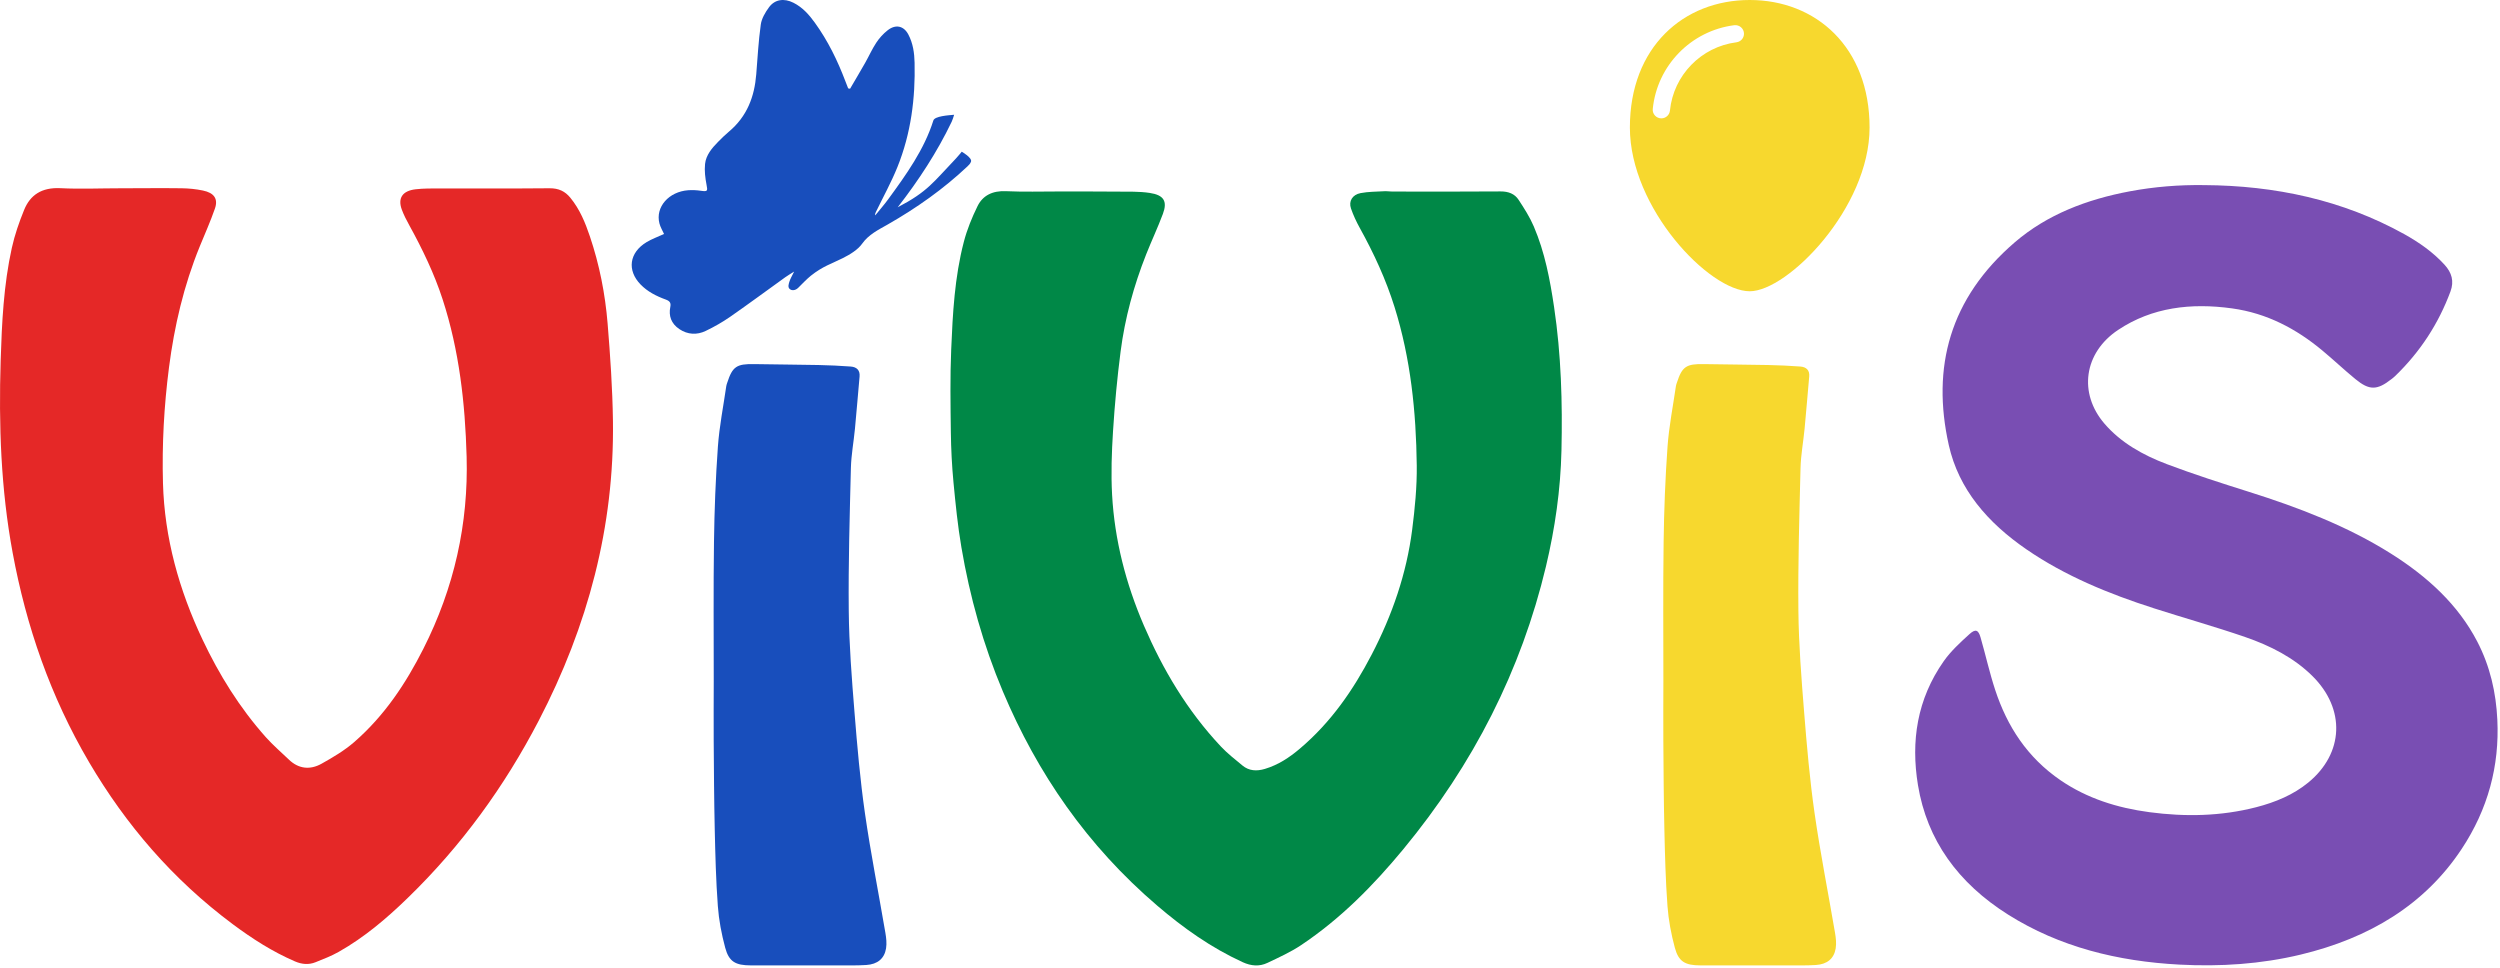
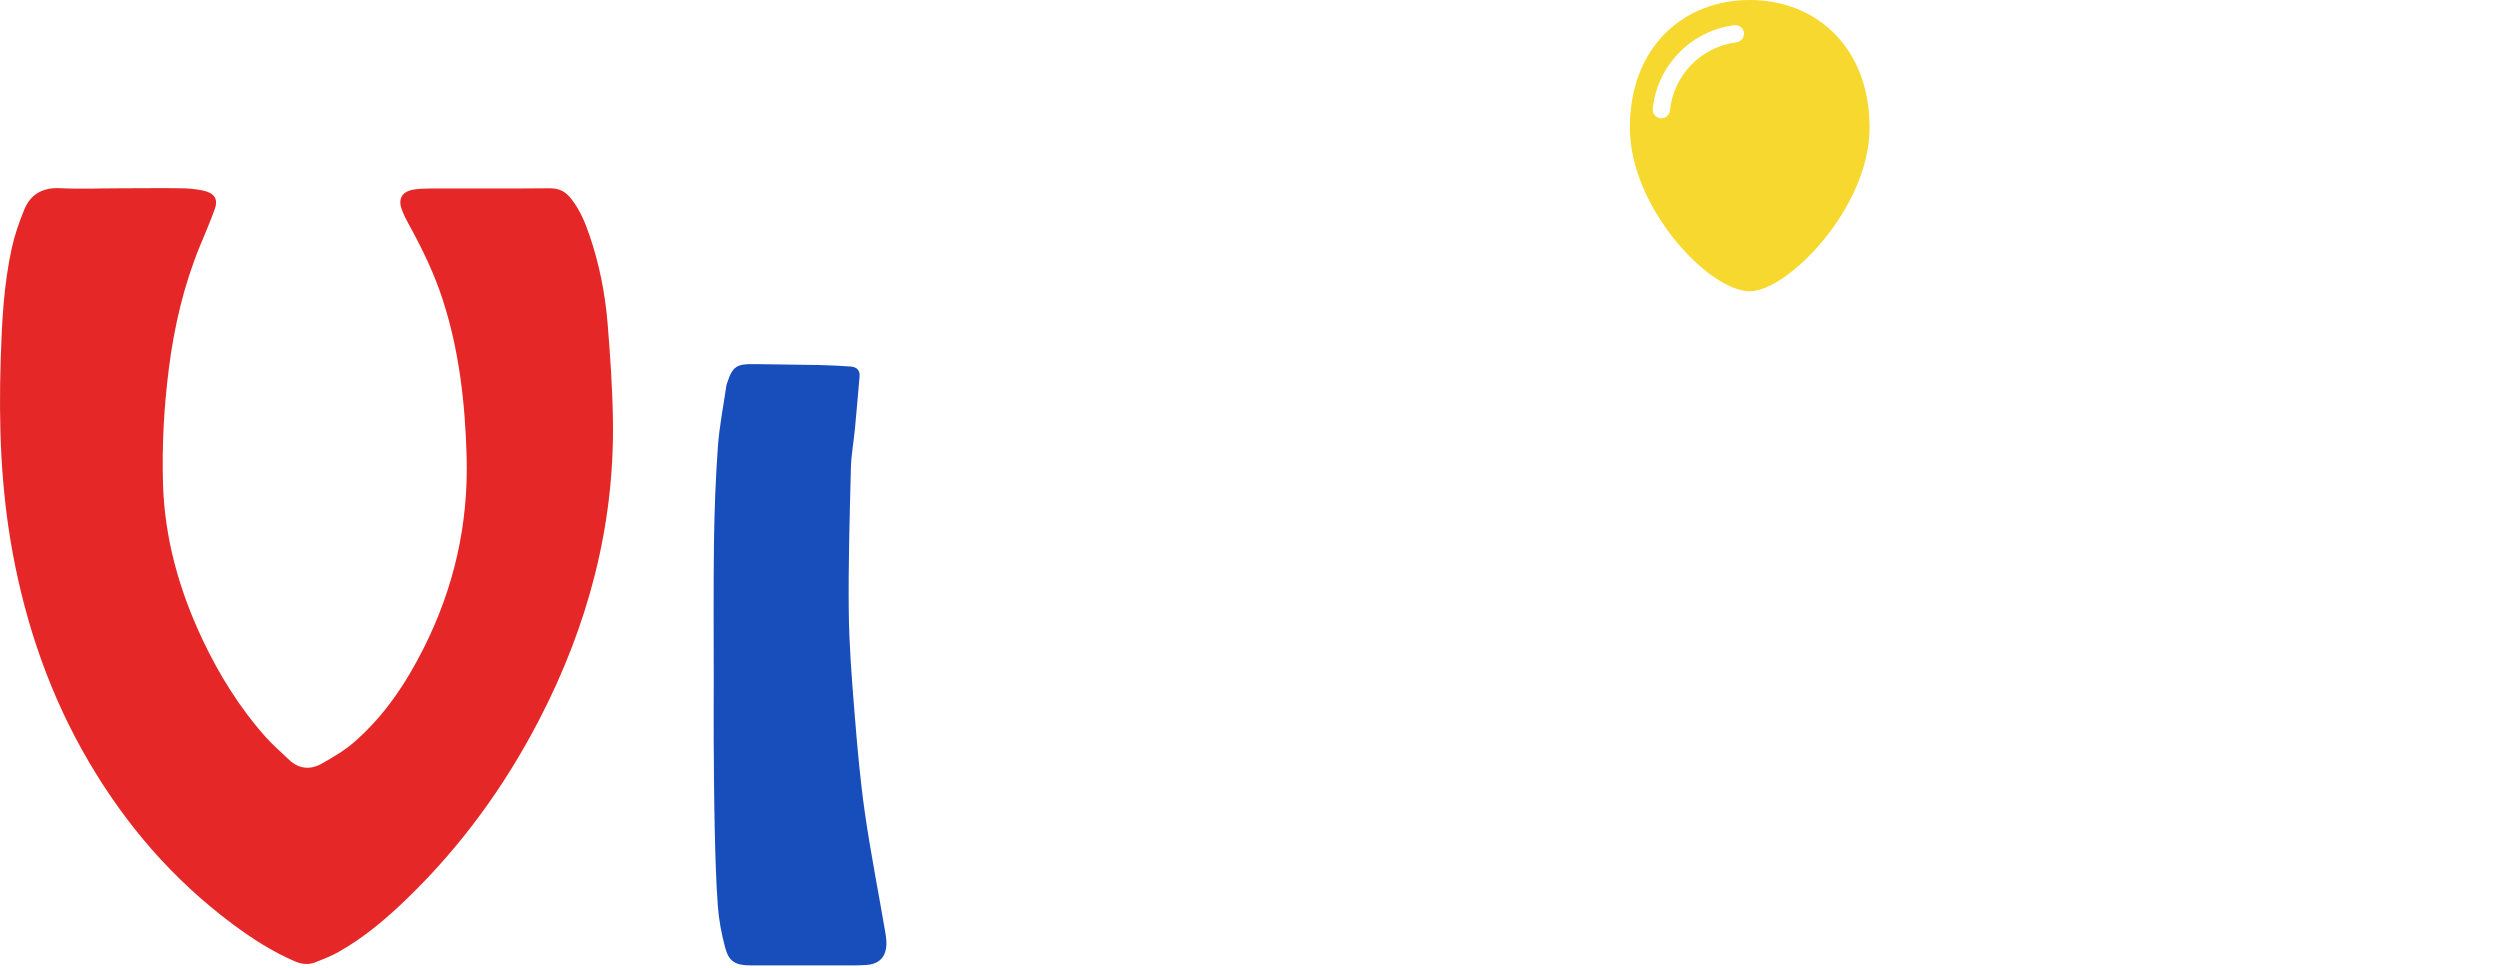
<svg xmlns="http://www.w3.org/2000/svg" width="824" height="319" viewBox="0 0 824 319" fill="none">
  <path fill-rule="evenodd" clip-rule="evenodd" d="M39.697 62.057C46.429 62.057 53.158 61.958 59.891 62.052C62.228 62.084 64.611 62.324 66.885 62.798C70.579 63.562 71.958 65.529 70.836 68.753C69.371 72.976 67.527 77.09 65.831 81.245C60.564 94.148 57.458 107.49 55.699 121.126C54.063 133.817 53.362 146.549 53.719 159.308C54.225 177.261 58.982 194.397 66.781 210.867C72.22 222.356 78.916 233.202 87.61 242.968C89.947 245.59 92.678 247.927 95.242 250.387C98.411 253.43 102.195 253.841 105.97 251.73C109.773 249.605 113.598 247.335 116.794 244.546C126.804 235.82 133.803 225.177 139.536 213.847C149.717 193.736 154.415 172.609 153.8 150.5C153.307 132.954 151.395 115.601 145.893 98.683C143.135 90.201 139.251 82.14 134.902 74.242C133.979 72.569 133.089 70.86 132.437 69.092C131.045 65.308 132.632 62.898 136.977 62.387C139.64 62.075 142.366 62.12 145.065 62.111C157.073 62.084 169.086 62.175 181.094 62.052C184.155 62.021 186.253 63.065 187.976 65.163C191.118 68.997 192.904 73.401 194.418 77.886C197.579 87.244 199.464 96.847 200.264 106.573C201.141 117.283 201.878 128.03 202.028 138.763C202.511 173.405 193.831 206.269 177.55 237.556C166.373 259.031 152.186 278.735 134.214 296.132C127.392 302.738 120.135 308.932 111.604 313.751C109.217 315.099 106.581 316.116 103.995 317.151C101.725 318.064 99.478 317.847 97.195 316.866C89.753 313.652 83.107 309.366 76.786 304.664C56.866 289.843 41.44 271.749 29.386 251.264C16.605 229.544 8.647 206.387 4.167 182.18C0.283 161.184 -0.449 140.034 0.22 118.82C0.613 106.392 1.192 93.949 3.896 81.715C4.836 77.456 6.296 73.251 7.96 69.169C9.94 64.304 13.716 61.713 19.919 62.025C26.492 62.355 33.1 62.057 39.697 62.057Z" fill="#E52827" />
  <path fill-rule="evenodd" clip-rule="evenodd" d="M235.25 224.482C235.25 209.223 235.121 193.957 235.329 178.698C235.469 168.2 235.867 157.688 236.618 147.212C237.097 140.516 238.426 133.879 239.389 127.215C239.443 126.835 239.597 126.465 239.715 126.094C241.424 120.813 242.812 119.9 248.594 120.008C255.666 120.139 262.741 120.166 269.812 120.311C273.339 120.384 276.87 120.546 280.387 120.809C282.395 120.962 283.498 122.052 283.317 124.086C282.797 129.828 282.341 135.57 281.793 141.308C281.378 145.63 280.564 149.934 280.455 154.261C280.066 169.954 279.592 185.66 279.75 201.353C279.863 212.489 280.749 223.625 281.64 234.738C282.53 245.837 283.493 256.955 285.076 267.982C286.975 281.179 289.583 294.291 291.821 307.448C292.111 309.138 292.314 310.929 292.043 312.597C291.491 315.956 289.231 317.828 285.532 318.063C282.372 318.267 279.185 318.19 276.011 318.194C266.498 318.208 256.99 318.208 247.478 318.194C242.432 318.185 240.266 316.978 239.028 312.38C237.82 307.886 236.939 303.252 236.6 298.631C235.98 290.226 235.768 281.785 235.578 273.362C235.356 263.565 235.307 253.763 235.234 243.966C235.185 237.473 235.25 230.978 235.25 224.482Z" fill="#184EBC" />
-   <path fill-rule="evenodd" clip-rule="evenodd" d="M280.179 29.256C281.844 26.405 283.532 23.575 285.158 20.709C286.41 18.502 287.431 16.178 288.831 14.057C289.821 12.555 291.104 11.128 292.566 9.982C295.214 7.904 297.881 8.508 299.39 11.37C300.938 14.302 301.375 17.461 301.449 20.658C301.722 32.391 300.267 43.932 295.814 55.006C293.783 60.059 291.104 64.898 288.714 69.835C288.554 70.17 288.363 70.494 288.472 70.993C289.884 69.246 291.381 67.546 292.703 65.741C298.7 57.541 304.615 49.301 307.637 39.709C308.089 38.271 312.616 37.994 314.483 37.826C314.191 38.668 314.015 39.425 313.68 40.115C308.896 50.105 302.801 59.424 295.88 68.318C305.827 63.132 307.578 60.076 315.139 52.172C315.802 51.478 316.991 50 316.991 50C316.991 50 320.5 52 320.044 53.279C319.801 53.959 319.346 54.398 318.87 54.846C311.014 62.259 302.147 68.544 292.547 74.015C289.455 75.777 286.308 77.294 284.171 80.312C282.744 82.328 280.163 83.884 277.757 85.092C274.076 86.937 271.188 87.752 267.251 90.884C266 91.879 264.12 93.836 263.121 94.83C262.123 95.825 260.876 95.871 260.207 95.176C259.598 94.542 260 93.5 260.156 92.926C260.453 91.908 261.049 90.957 261.747 89.51C260.503 90.302 259.622 90.805 258.815 91.386C252.779 95.722 246.813 100.139 240.703 104.386C238.161 106.152 235.412 107.727 232.573 109.084C229.68 110.468 226.646 110.297 223.929 108.48C221.184 106.647 220.341 104.066 220.934 101.161C221.215 99.781 220.727 99.2 219.417 98.724C216.282 97.589 213.385 96.092 211.124 93.756C206.616 89.097 207.388 83.271 213.089 79.825C214.851 78.76 216.871 78.039 218.864 77.118C218.376 76.023 217.67 74.88 217.351 73.652C215.951 68.267 220.412 63.151 226.88 62.699C228.237 62.606 229.637 62.68 230.982 62.875C233.236 63.198 233.287 62.995 232.873 60.878C232.437 58.636 232.156 56.297 232.386 54.047C232.682 51.177 234.597 48.857 236.695 46.74C237.81 45.613 238.941 44.49 240.165 43.464C246.302 38.349 248.669 31.786 249.258 24.514C249.702 19.036 249.991 13.534 250.755 8.091C251.032 6.114 252.214 4.106 253.465 2.398C255.388 -0.226 258.433 -0.651 261.509 0.901C264.582 2.449 266.68 4.87 268.555 7.459C272.899 13.46 276.049 19.968 278.619 26.725C278.923 27.524 279.239 28.324 279.551 29.123C279.761 29.166 279.972 29.205 280.183 29.248L280.179 29.256Z" fill="#184EBC" />
-   <path fill-rule="evenodd" clip-rule="evenodd" d="M349.075 63.11C355.463 63.11 361.847 63.099 368.235 63.157C371.812 63.189 375.447 63.058 378.946 63.587C383.621 64.288 384.837 66.349 383.291 70.495C381.613 74.989 379.547 79.366 377.78 83.833C373.674 94.213 370.772 104.874 369.357 115.811C368.226 124.537 367.412 133.304 366.856 142.07C366.413 149.051 366.165 156.077 366.544 163.053C367.367 177.928 371.052 192.314 377.034 206.199C383.25 220.626 391.248 234.158 402.388 246.03C404.527 248.309 407.068 250.285 409.514 252.315C411.666 254.101 414.207 254.241 416.906 253.432C421.364 252.102 425.026 249.634 428.381 246.799C438.77 238.019 446.095 227.299 452.085 215.788C458.899 202.704 463.605 189.018 465.445 174.641C466.345 167.592 467.05 160.462 466.964 153.378C466.747 135.754 464.98 118.262 459.64 101.194C456.81 92.138 452.831 83.507 448.174 75.107C447.035 73.05 446.036 70.898 445.281 68.705C444.458 66.318 445.751 64.161 448.45 63.646C450.982 63.162 453.636 63.18 456.24 63.031C457.131 62.981 458.035 63.135 458.939 63.135C470.807 63.144 482.68 63.198 494.553 63.094C497.229 63.072 499.255 63.917 500.516 65.838C502.379 68.673 504.228 71.571 505.539 74.637C509.192 83.186 510.879 92.165 512.226 101.208C514.568 116.91 515.016 132.693 514.658 148.499C514.364 161.376 512.542 174.116 509.545 186.699C501.402 220.865 485.641 251.949 462.484 279.957C452.75 291.73 442.016 302.708 428.851 311.511C425.428 313.798 421.545 315.557 417.76 317.361C415.097 318.632 412.353 318.405 409.6 317.14C399.101 312.324 389.978 305.814 381.496 298.562C358.248 278.705 341.877 254.792 330.56 227.937C324.072 212.537 319.633 196.645 316.875 180.383C315.672 173.303 314.949 166.15 314.27 159.011C313.75 153.545 313.475 148.047 313.402 142.558C313.285 133.444 313.136 124.32 313.515 115.219C314.013 103.324 314.641 91.392 317.67 79.746C318.719 75.708 320.329 71.739 322.196 67.945C323.896 64.482 327.061 62.809 331.582 63.017C337.401 63.284 343.242 63.11 349.075 63.11Z" fill="#008847" />
-   <path fill-rule="evenodd" clip-rule="evenodd" d="M548.25 224.482C548.25 209.223 548.121 193.957 548.329 178.698C548.47 168.2 548.867 157.688 549.618 147.212C550.097 140.516 551.426 133.879 552.389 127.215C552.444 126.835 552.597 126.465 552.715 126.094C554.424 120.813 555.812 119.9 561.595 120.008C568.666 120.139 575.741 120.166 582.812 120.311C586.339 120.384 589.87 120.546 593.388 120.809C595.395 120.962 596.498 122.052 596.317 124.086C595.797 129.828 595.341 135.57 594.794 141.308C594.378 145.63 593.564 149.934 593.455 154.261C593.067 169.954 592.592 185.66 592.75 201.353C592.863 212.489 593.749 223.625 594.64 234.738C595.531 245.837 596.494 256.955 598.076 267.982C599.975 281.179 602.584 294.291 604.822 307.448C605.111 309.138 605.314 310.929 605.043 312.597C604.492 315.956 602.231 317.828 598.533 318.063C595.372 318.267 592.185 318.19 589.011 318.194C579.498 318.208 569.99 318.208 560.478 318.194C555.432 318.185 553.267 316.978 552.028 312.38C550.821 307.886 549.939 303.252 549.6 298.631C548.98 290.226 548.768 281.785 548.578 273.362C548.357 263.565 548.307 253.763 548.234 243.966C548.185 237.473 548.25 230.978 548.25 224.482Z" fill="#F7D82E" />
  <path d="M616.21 42.036C616.21 15.525 598.524 0 576.71 0C554.895 0 537.21 15.525 537.21 42.036C537.21 68.548 563.352 96 576.71 96C589.216 96 616.21 68.543 616.21 42.036ZM574.818 11.119C574.818 12.547 573.758 13.752 572.339 13.937C560.737 15.416 551.589 24.758 550.411 36.449C550.264 37.9 549.044 39.011 547.583 39.011C545.913 39.011 544.584 37.578 544.749 35.924C546.168 21.59 557.369 10.136 571.587 8.311C573.295 8.093 574.818 9.403 574.818 11.128V11.119Z" fill="#F7D82E" />
-   <path fill-rule="evenodd" clip-rule="evenodd" d="M726.447 61.011C749.984 61.151 772.145 65.933 792.354 77.123C797.341 79.885 801.917 83.109 805.683 87.214C808.129 89.881 808.924 92.703 807.672 96.08C803.788 106.546 797.802 115.869 789.438 123.944C789.063 124.31 788.638 124.636 788.217 124.966C783.493 128.673 780.943 128.732 776.327 124.939C772.583 121.864 769.088 118.55 765.363 115.458C756.881 108.418 747.237 103.241 735.69 101.645C722.231 99.783 709.35 101.248 698.101 108.762C686.825 116.29 685.012 129.609 693.625 139.628C699.01 145.89 706.266 149.981 714.178 152.974C723.04 156.325 732.123 159.232 741.202 162.094C757.681 167.293 773.659 173.401 788.05 182.466C800.126 190.071 810.199 199.303 816.524 211.497C820.747 219.644 822.691 228.248 823.121 237.213C823.858 252.481 820.028 266.718 811.366 279.816C799.208 298.195 780.979 309.186 758.31 314.634C745.185 317.79 731.793 318.649 718.32 317.934C697.988 316.858 678.841 312.134 661.927 301.491C645.348 291.06 635.144 276.878 632.164 258.788C629.786 244.348 631.839 230.472 640.664 217.917C642.97 214.639 646.08 211.772 649.141 209.001C651.117 207.211 652.066 207.581 652.785 210.068C654.458 215.855 655.747 221.742 657.636 227.466C661.538 239.284 668.094 249.637 679.234 257.228C687.901 263.133 697.785 266.275 708.45 267.695C720.314 269.273 732.064 269.042 743.648 266.054C749.973 264.422 755.886 261.967 760.805 257.929C772.551 248.295 773.135 233.682 762.189 222.836C756.076 216.777 748.318 212.826 739.981 209.955C730.093 206.55 719.97 203.716 709.996 200.515C695.045 195.718 680.69 189.84 667.972 181.105C655.091 172.262 645.578 161.244 642.323 146.708C636.581 121.064 642.626 98.286 664.102 79.84C674.722 70.716 687.811 65.707 702.062 63.044C710.096 61.542 718.232 60.894 726.447 61.011Z" fill="#794EB3" />
</svg>